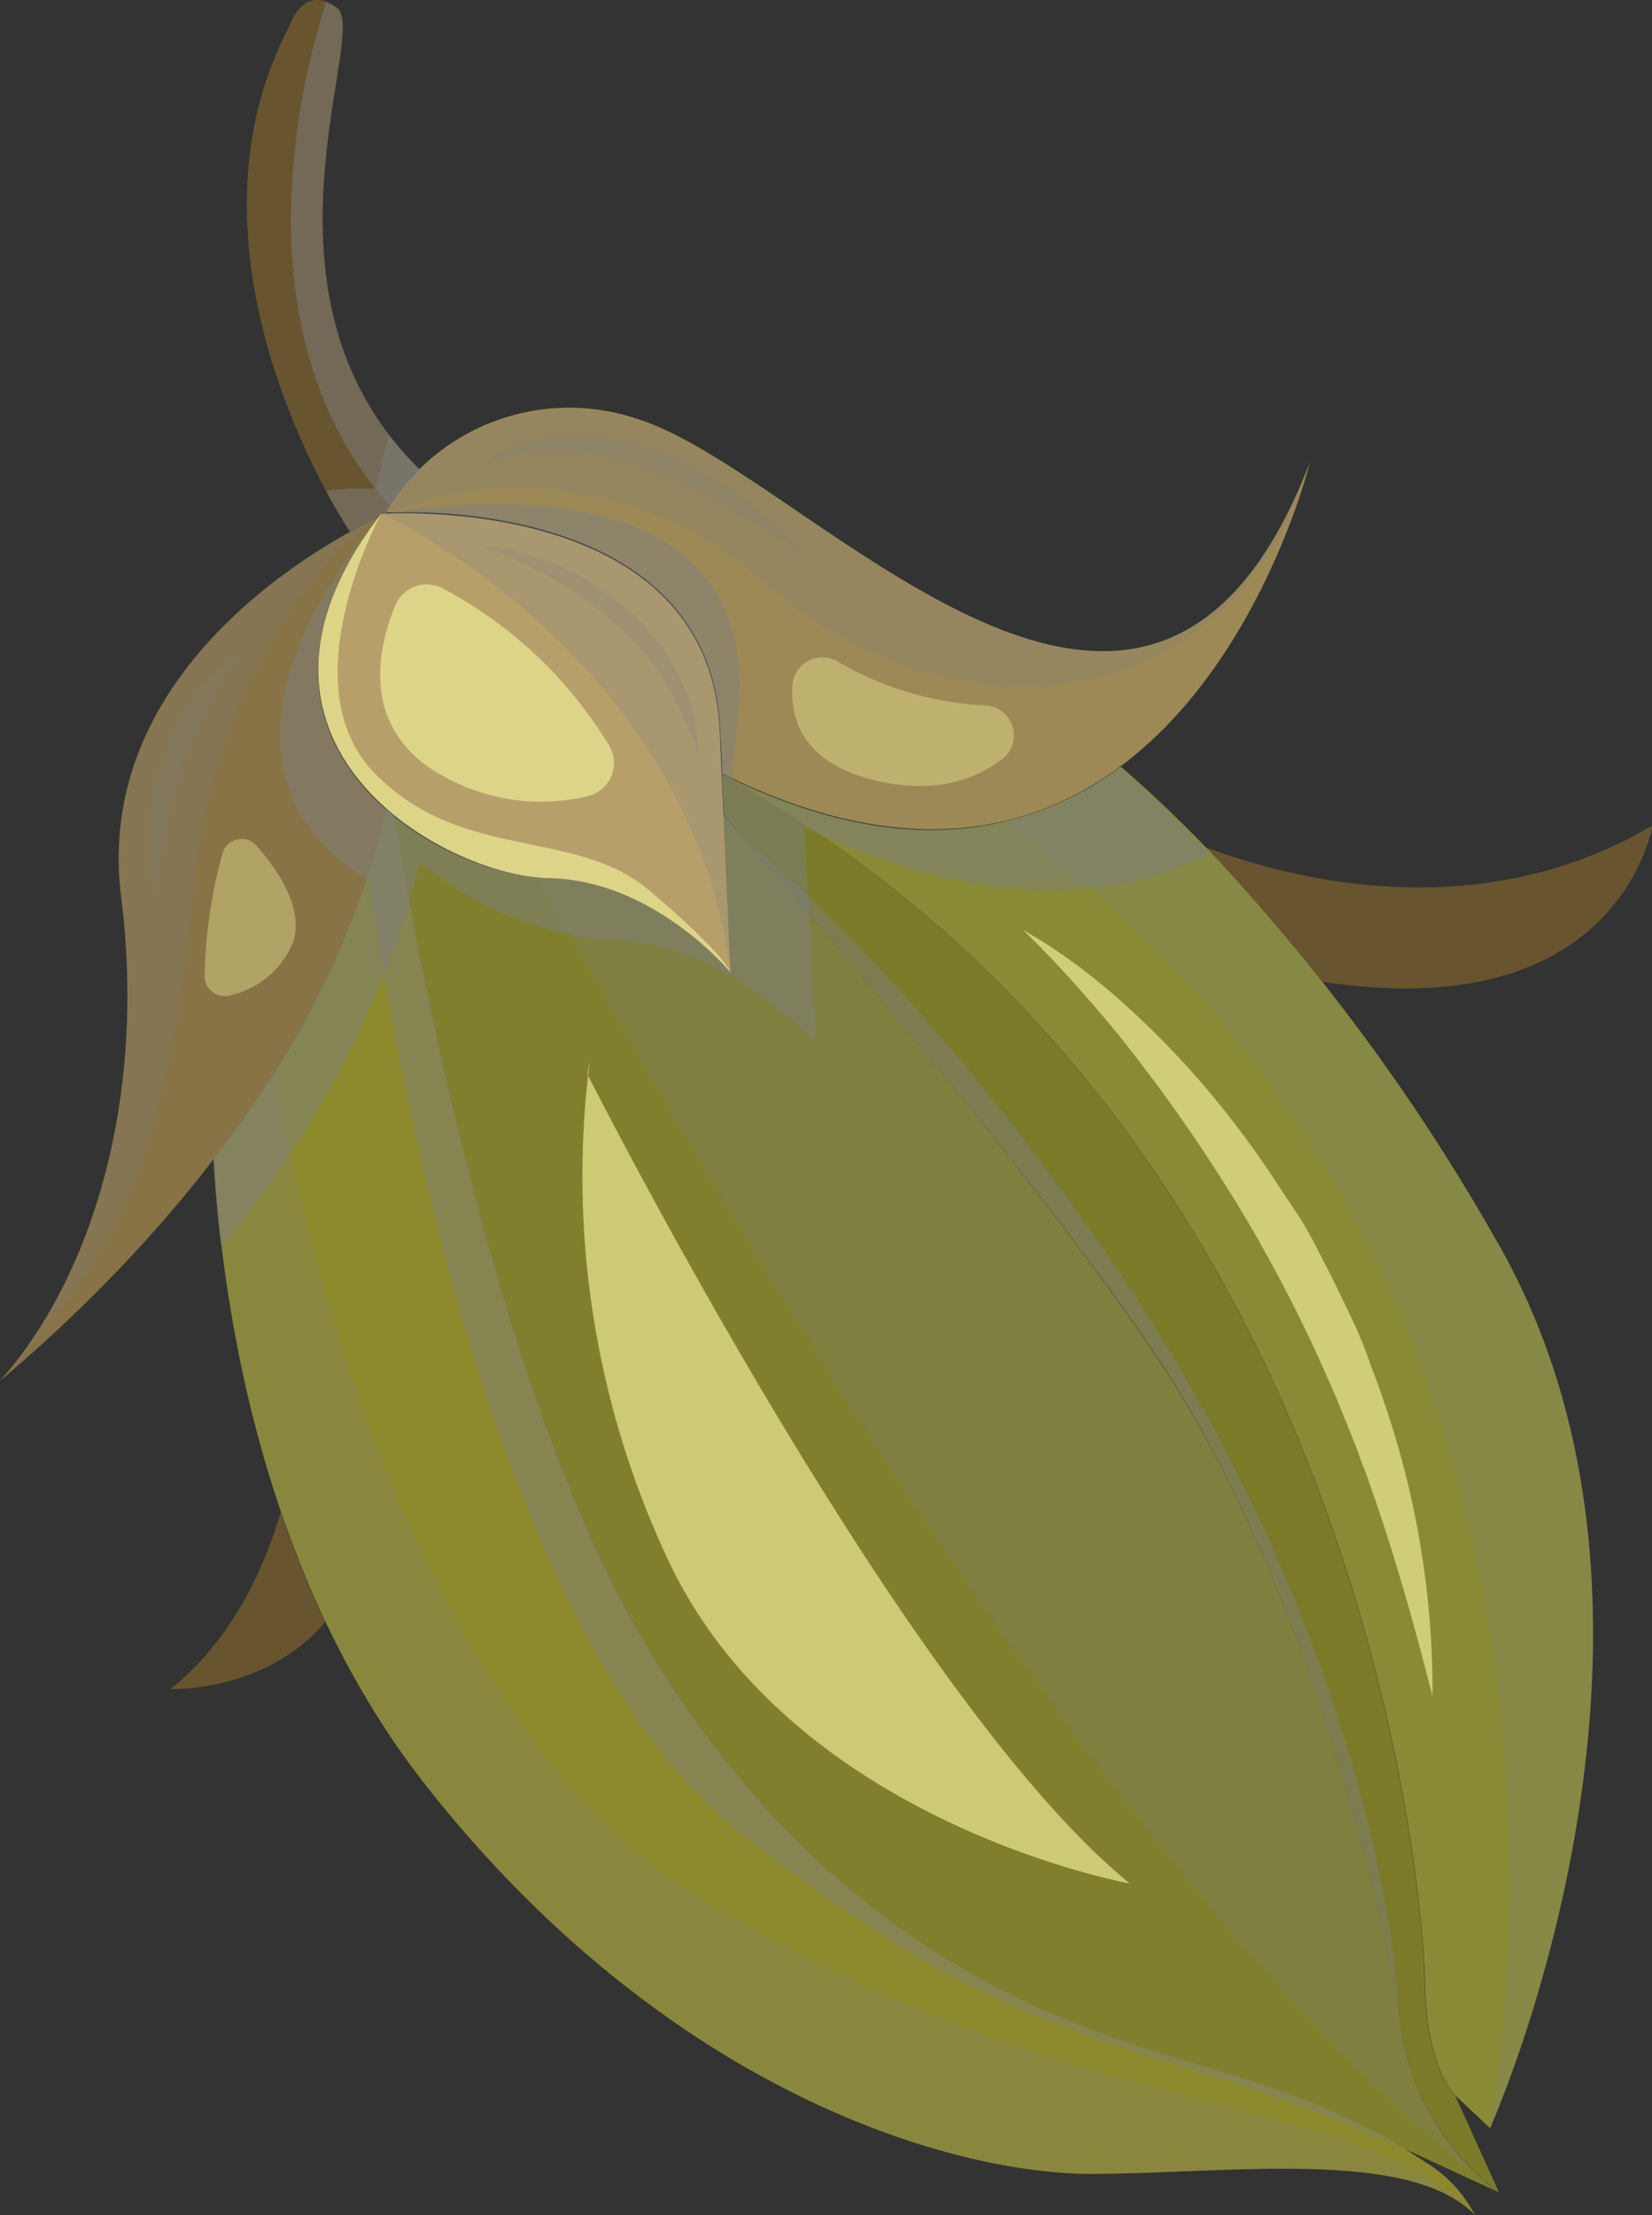
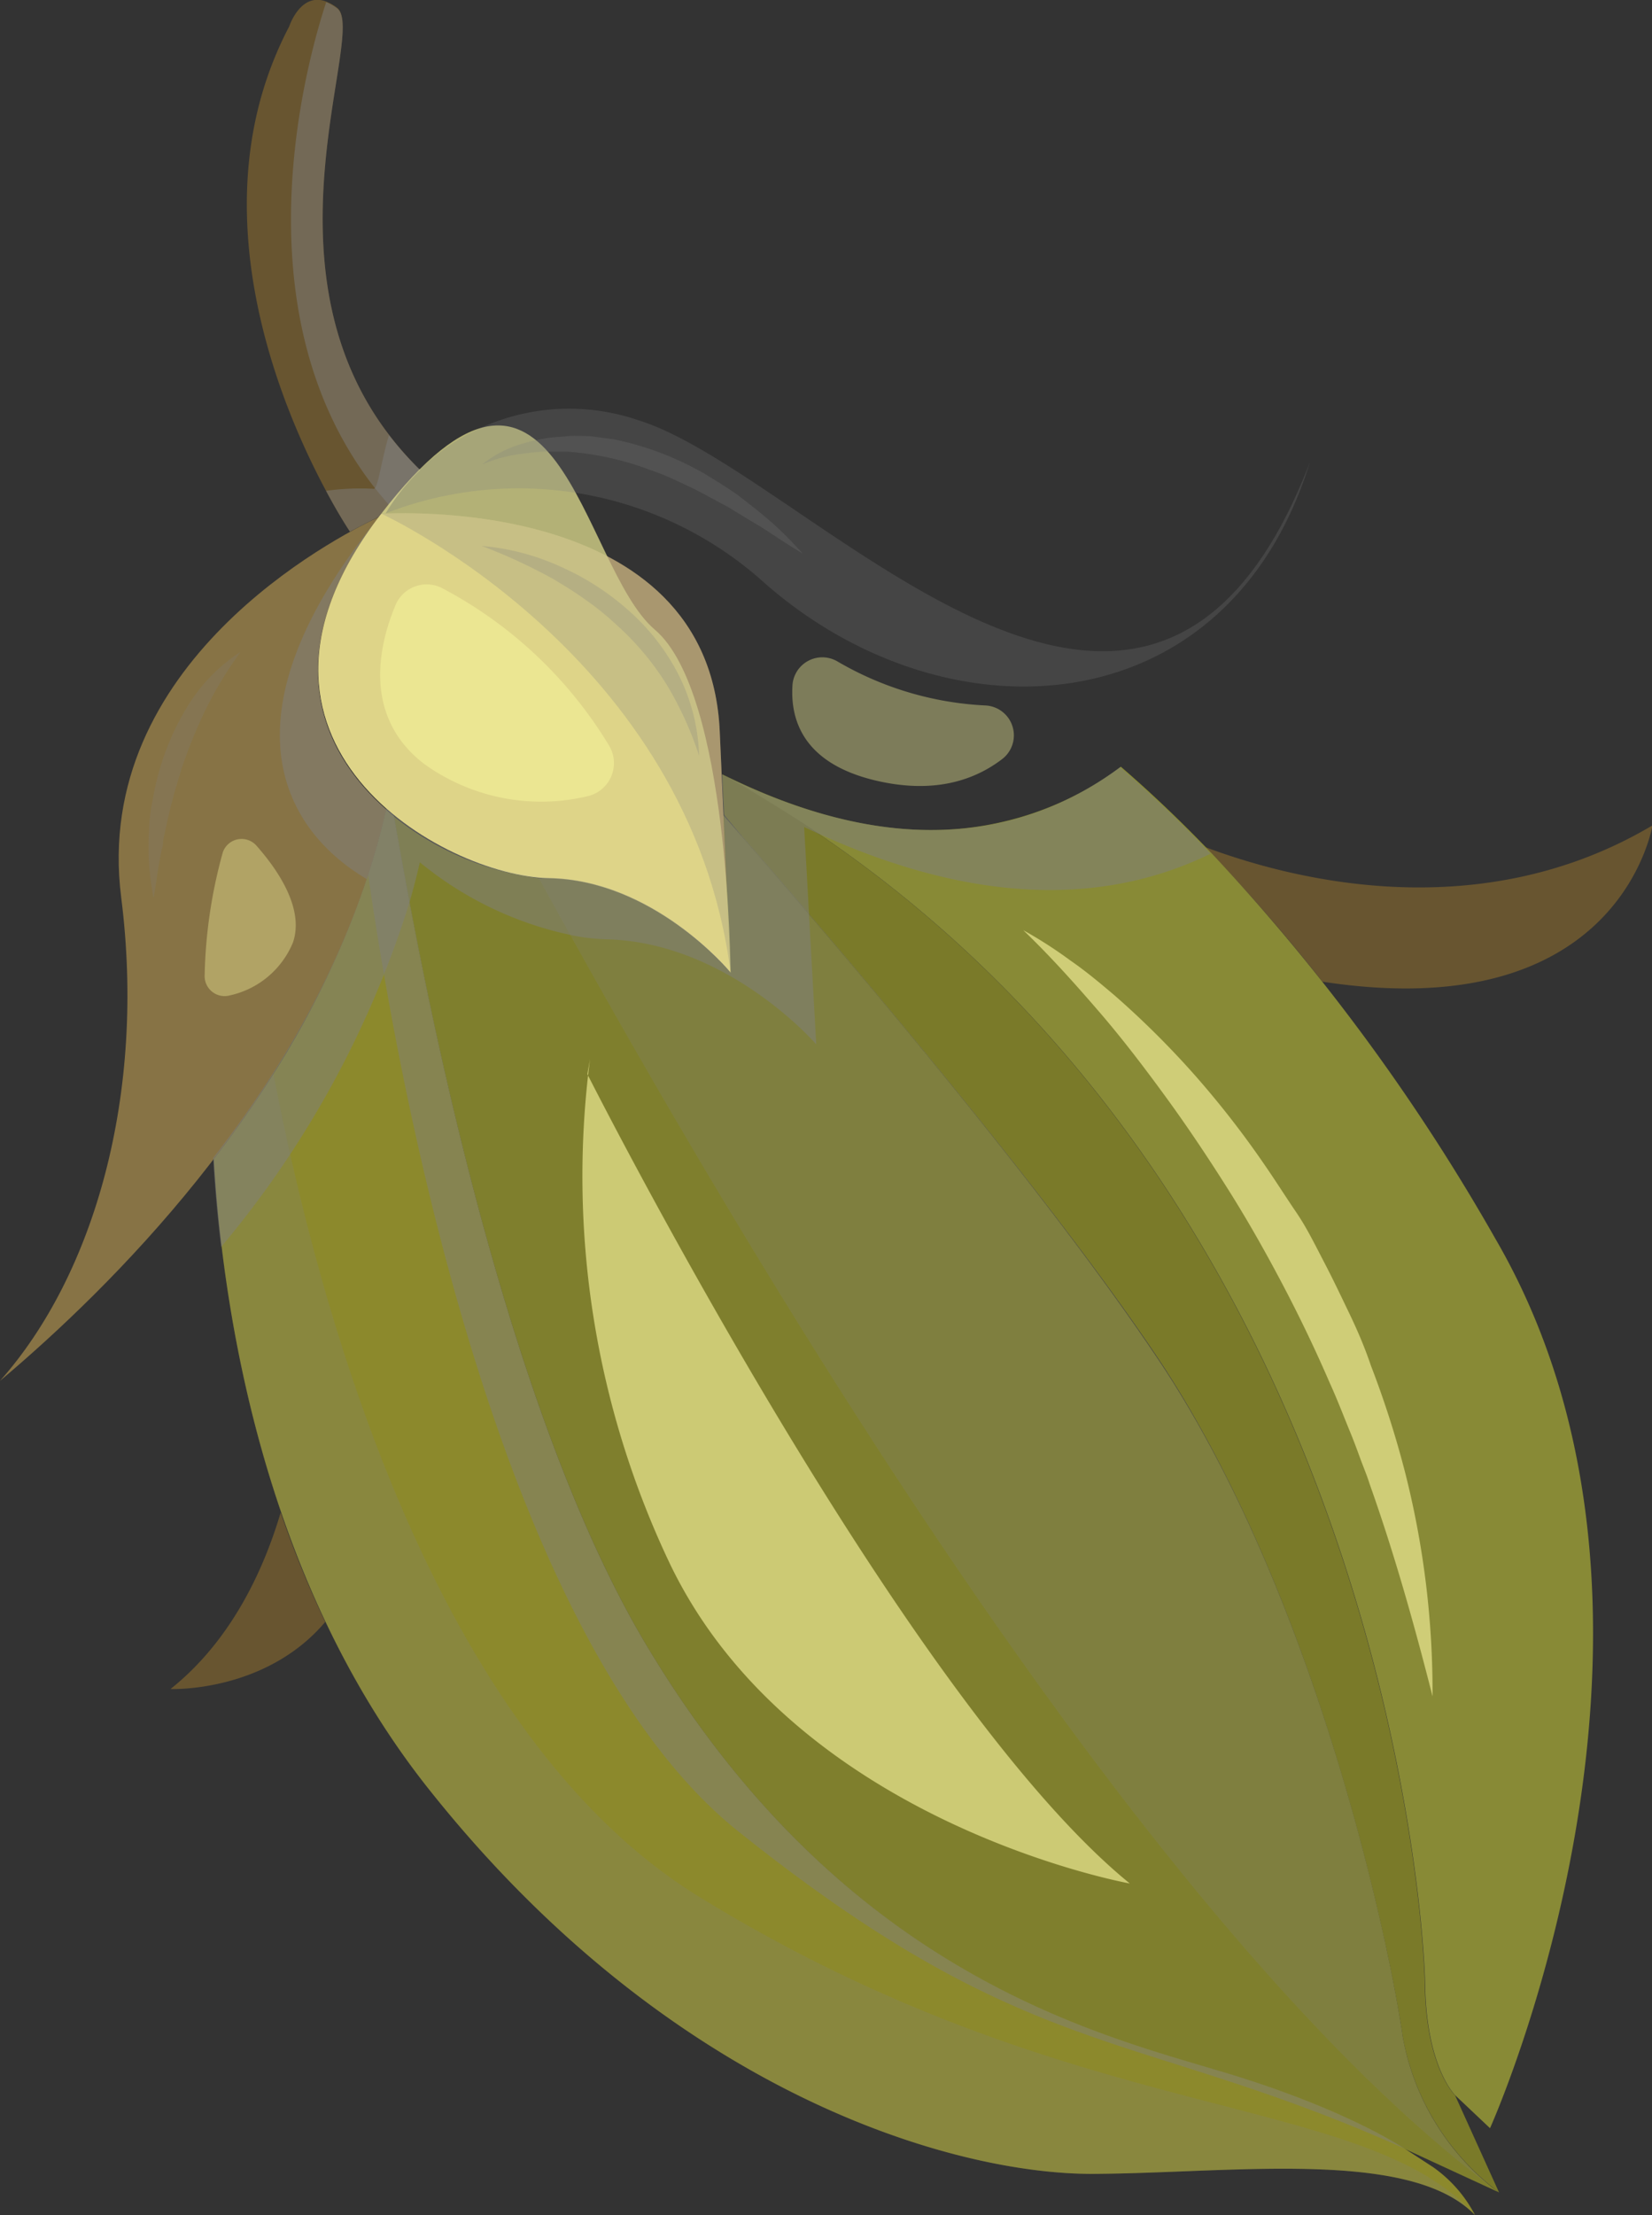
<svg xmlns="http://www.w3.org/2000/svg" viewBox="0 0 104.94 140.67">
  <rect x="0" y="0" width="104.94" height="140.67" fill="#333333" stroke="none" />
  <defs>
    <style>.cls-1{isolation:isolate;}.cls-2{fill:#7a7a29;}.cls-3{fill:#685530;}.cls-4{fill:#7f7f2d;}.cls-5{fill:#8c892c;}.cls-6{fill:#888a36;}.cls-7{fill:#9d8956;}.cls-8{fill:#877345;}.cls-9{fill:#b79f6a;}.cls-10,.cls-12,.cls-14,.cls-15{fill:#7f7f7f;mix-blend-mode:multiply;}.cls-10{opacity:0.49;}.cls-11,.cls-13{fill:#f2ef97;mix-blend-mode:soft-light;}.cls-11{opacity:0.67;}.cls-12{opacity:0.24;}.cls-13{opacity:0.39;}.cls-14{opacity:0.22;}.cls-15{opacity:0.45;}</style>
  </defs>
  <g class="cls-1">
    <g id="Ebene_2" data-name="Ebene 2">
      <g id="Layer_1" data-name="Layer 1">
        <path class="cls-2" d="M95.22,139.22a15.84,15.84,0,0,1-6.11-9.85c-.07-.47-.15-1-.27-1.67,0,0,0,0,0,0-1.38-7.87-6.1-27.82-15.41-41.64-5.87-8.72-15.22-20-22-27.95-1.52-1.79-2.91-3.39-4.1-4.76L46,51.75q-.06-1.19-.12-2.58c2.12,1.17,4.13,2.4,6,3.7,35.43,23.91,38.55,68.19,38.63,73.19.09,5.27,1.92,7,1.92,7Z" />
        <path class="cls-3" d="M20.66,103c-3.82,4.51-9.83,4.26-9.83,4.26,4-3.18,6-7.84,7-11.21A65.63,65.63,0,0,0,20.66,103Z" />
        <path class="cls-3" d="M84,62.34a111.28,111.28,0,0,0-7.45-8.55c5.65,2.12,17.5,5.11,28.43-1.38C104.94,52.41,103,65.26,84,62.34Z" />
        <path class="cls-4" d="M95.23,139.23l-6-2.77s-3.82-2.61-12-5-23.89-6.54-36.07-26.82C33.55,92,28.64,71.17,26,57.34c-.26-1.35-.49-2.64-.71-3.85h0c-.1-.57-.2-1.13-.29-1.66a18.26,18.26,0,0,0,9.19,3.93l.64,0c6.73.11,11.55,6,11.55,6l-.44-10c1.43,1.64,3.33,3.81,5.48,6.34,6.76,7.91,16.11,19.23,22,28C83.5,101,88.21,123.1,89.11,129.37a15.83,15.83,0,0,0,5.71,9.56l.4.29Z" />
        <path class="cls-5" d="M93.7,140.67c-4.1-4.26-15.46-2.66-24.26-2.62S42.61,133,27.21,113.58c-8.67-10.93-11.93-24.53-13.12-34.33-.26-2.07-.41-4-.51-5.65,1.31-1.7,2.59-3.52,3.79-5.41a56.5,56.5,0,0,0,6-12.63,41.72,41.72,0,0,0,1.15-4.15l.49.41c.09.53.19,1.09.29,1.66h0c.22,1.21.45,2.5.71,3.85C28.64,71.17,33.55,92,41.15,104.62,53.33,124.9,69,129,77.22,131.44c8,2.33,11.79,4.86,12,5h0l1.81,1.18A8.53,8.53,0,0,1,93.7,140.67Z" />
        <path class="cls-6" d="M94.65,135.15l-2.2-2.08s-1.83-1.74-1.92-7c-.08-5-3.2-49.28-38.63-73.19-1.92-1.3-3.93-2.53-6-3.7,7.14,3.55,13,4.15,17.84,3a19.83,19.83,0,0,0,7.46-3.49c1.58,1.36,3.54,3.17,5.76,5.49A128.65,128.65,0,0,1,95,78.68C109.14,103,94.65,135.15,94.65,135.15Z" />
        <path class="cls-3" d="M26.69,29.85a14.76,14.76,0,0,0-1.91,2.29,4.29,4.29,0,0,0-.28.46h-.28l-.17.23c-.38.18-1,.49-1.82.93,0,0-.64-.94-1.52-2.59-2.3-4.29-6.26-13.34-4.66-22.62a23.25,23.25,0,0,1,2.32-6.87s.72-2.2,2.35-1.58a2.86,2.86,0,0,1,.7.4C23.34,2,16.34,16.73,24.74,27.65A20.91,20.91,0,0,0,26.69,29.85Z" />
-         <path class="cls-7" d="M83.21,29.35l0,0c-.33,1.34-8.78,33.4-36.7,20.08h0l-.63-.31c0-.85-.08-1.76-.12-2.73-.62-14-18.06-14-21.06-13.85H24.5a13.54,13.54,0,0,1,16-5.93C51.42,30,72.88,56.26,83.21,29.35Z" />
        <path class="cls-8" d="M24.54,51.41c-.34,1.5-.76,3-1.24,4.42C18.49,70.33,7.17,81.65,0,87.69,6,80.94,9.28,69.47,7.7,57,5.8,42.14,21.28,34.14,24.05,32.84c-.06.09-.13.17-.19.27s0,0,0,0C17.78,41.34,20.16,47.58,24.54,51.41Z" />
        <path class="cls-9" d="M46.41,61.77c-.16-.2-4.94-5.88-11.55-6S13,47.16,24.22,32.62h0c.51,0,20.83-1.31,21.5,13.83.61,13.63.68,15.15.68,15.32Z" />
        <path class="cls-10" d="M76.91,54.21c-2.22-2.32-4.18-4.13-5.76-5.49-5.76,4.28-13.94,6.09-25.3.45q.06,1.39.12,2.58l.44,10s-4.82-5.88-11.55-6a17.76,17.76,0,0,1-9.83-4l-.49-.41c-1.9,8.45-6.18,16-11,22.19.1,1.67.25,3.58.51,5.65A63.21,63.21,0,0,0,26,57.34c.25-.85.47-1.71.67-2.58a22.42,22.42,0,0,0,10,4.7,12.9,12.9,0,0,0,1.86.19c7.72.19,13.32,6.67,13.32,6.67l-.46-8.23c-.08-1.55-.18-3.39-.31-5.57l.76.35C62.58,57.79,70.75,57.22,76.91,54.21Z" />
        <path class="cls-10" d="M26.69,29.85A13.58,13.58,0,0,0,24.5,32.6h-.28l-.17.23c-.38.18-1,.49-1.82.93,0,0-.64-.94-1.52-2.59a15.93,15.93,0,0,1,3-.13c.3.12.51-1.85,1-3.4A20.91,20.91,0,0,0,26.69,29.85Z" />
        <path class="cls-10" d="M26.69,29.85a14.76,14.76,0,0,0-1.91,2.29c-9.88-11-5.55-27.46-4.06-32a2.86,2.86,0,0,1,.7.4C23.34,2,16.34,16.73,24.74,27.65A20.91,20.91,0,0,0,26.69,29.85Z" />
        <path class="cls-10" d="M24.54,51.41c-.34,1.5-.76,3-1.24,4.42-5.68-3.37-9.09-10.67.52-22.68C17.78,41.34,20.16,47.58,24.54,51.41Z" />
-         <path class="cls-10" d="M46.48,49.48l-.63-.31c0-.85-.08-1.76-.12-2.73-.62-14-18.06-14-21.06-13.85C28,32,48.45,29,46.89,45.31,46.74,46.83,46.61,48.21,46.48,49.48Z" />
-         <path class="cls-11" d="M46.41,61.77c-.16-.2-4.94-5.88-11.55-6S13,47.16,24.22,32.62c-.2.37-5.91,11-.34,16.57s12.64,3.35,17.38,7.37S46.39,61.7,46.41,61.77Z" />
+         <path class="cls-11" d="M46.41,61.77c-.16-.2-4.94-5.88-11.55-6S13,47.16,24.22,32.62s12.64,3.35,17.38,7.37S46.39,61.7,46.41,61.77Z" />
        <path class="cls-12" d="M46.41,61.76C43.84,41.58,24.22,32.62,24.22,32.62h0c.51,0,20.83-1.31,21.5,13.83C46.34,60.07,46.41,61.59,46.41,61.76Z" />
        <path class="cls-11" d="M28.05,37.33a27.21,27.21,0,0,1,10.63,10,2.16,2.16,0,0,1-1.43,3.25,12.72,12.72,0,0,1-10.31-2.07c-3.9-3-2.89-7.48-1.85-10A2.15,2.15,0,0,1,28.05,37.33Z" />
        <path class="cls-12" d="M83.21,29.35l0,0C78,46.17,60.24,47.23,48.62,37.07A23.29,23.29,0,0,0,24.5,32.6a13.54,13.54,0,0,1,16-5.93C51.42,30,72.88,56.26,83.21,29.35Z" />
-         <path class="cls-12" d="M12.28,56.86C10.52,74.53,7,80.16,0,87.69,6,80.94,9.28,69.47,7.7,57,5.8,42.14,21.28,34.14,24.05,32.84,23.76,33,14,39.46,12.28,56.86Z" />
        <path class="cls-12" d="M30.64,29.49a7.18,7.18,0,0,1,2.53-1.31,11.26,11.26,0,0,1,1.42-.33c.47-.09,1-.1,1.44-.15s1,0,1.46,0l1.44.19a18.56,18.56,0,0,1,2.79.78,19.43,19.43,0,0,1,2.63,1.19,5.54,5.54,0,0,1,.62.36l.61.37c.4.26.81.51,1.19.78.76.58,1.51,1.16,2.22,1.78s1.37,1.32,2,2c-.82-.48-1.59-1-2.37-1.51-.39-.26-.8-.48-1.19-.72l-1.19-.73c-.82-.42-1.61-.89-2.44-1.28s-1.65-.79-2.51-1.07A18.52,18.52,0,0,0,36,28.68l-1.35,0a12.48,12.48,0,0,0-1.36.12A9.34,9.34,0,0,0,30.64,29.49Z" />
        <path class="cls-12" d="M30.6,34.67a15.1,15.1,0,0,1,5,1.31A16.5,16.5,0,0,1,40,38.83,13.78,13.78,0,0,1,43.18,43a12.22,12.22,0,0,1,1.23,5,21.84,21.84,0,0,0-2.09-4.57,17.48,17.48,0,0,0-3.16-3.75,16.79,16.79,0,0,0-1.91-1.55c-.67-.49-1.37-.92-2.09-1.35A34.22,34.22,0,0,0,30.6,34.67Z" />
        <path class="cls-12" d="M15.28,41.4A25.19,25.19,0,0,0,13.09,45a32.18,32.18,0,0,0-1.57,3.86l-.3,1c-.11.33-.19.67-.28,1s-.17.67-.25,1-.14.69-.22,1l-.11.52c0,.17,0,.34-.08.52l-.19,1c-.12.7-.19,1.41-.34,2.13-.13-.71-.22-1.43-.28-2.16a17.62,17.62,0,0,1,0-2.18c0-.36.05-.73.09-1.09s.13-.72.19-1.09a18,18,0,0,1,.54-2.13,16.26,16.26,0,0,1,1.93-4A10.93,10.93,0,0,1,15.28,41.4Z" />
        <path class="cls-13" d="M14.15,54.14A31.43,31.43,0,0,0,13,61.93a1.27,1.27,0,0,0,1.61,1.28,5.64,5.64,0,0,0,4-3.36c.74-2.17-1-4.66-2.34-6.17A1.26,1.26,0,0,0,14.15,54.14Z" />
        <path class="cls-13" d="M53.19,42A20.56,20.56,0,0,0,62.6,44.8a1.9,1.9,0,0,1,1.08,3.39c-1.69,1.3-4.24,2.26-8,1.39C51,48.49,50.2,45.7,50.34,43.51A1.9,1.9,0,0,1,53.19,42Z" />
-         <path class="cls-14" d="M94.65,135.15s10.7-54-31-82.94a19.83,19.83,0,0,0,7.46-3.49c1.58,1.36,3.54,3.17,5.76,5.49A128.65,128.65,0,0,1,95,78.68C109.14,103,94.65,135.15,94.65,135.15Z" />
        <path class="cls-14" d="M93.7,140.67c-4.1-4.26-15.46-2.66-24.26-2.62S42.61,133,27.21,113.58c-8.67-10.93-11.93-24.53-13.12-34.33-.26-2.07-.41-4-.51-5.65,1.31-1.7,2.59-3.52,3.79-5.41,2.87,15,10.19,41.86,27,52.24C68.37,135.21,86.53,132.71,93.7,140.67Z" />
        <path class="cls-15" d="M89.24,136.45c-17.33-7.75-23.73-5.28-42.33-20.14C31.42,103.94,25.08,67.4,23.39,55.56a41.72,41.72,0,0,0,1.15-4.15l.49.41c.09.53.19,1.09.29,1.66h0c.22,1.21.45,2.5.71,3.85C28.64,71.17,33.55,92,41.15,104.62,53.33,124.9,69,129,77.22,131.44,85.18,133.77,89,136.3,89.24,136.45Z" />
-         <path class="cls-15" d="M88.84,127.68c-1.38-7.87-6.1-27.82-15.41-41.64-5.87-8.72-15.22-20-22-27.95-1.52-1.79-2.91-3.39-4.1-4.76C53,58.08,61,66.17,70.18,79.42,87.87,105,88.82,127,88.84,127.68Z" />
        <path class="cls-14" d="M94.82,138.93c-22.08-16.52-47.38-59.08-60.6-83.18l.64,0c6.73.11,11.55,6,11.55,6l-.44-10c1.43,1.64,3.33,3.81,5.48,6.34,6.76,7.91,16.11,19.23,22,28C83.5,101,88.21,123.1,89.11,129.37A15.83,15.83,0,0,0,94.82,138.93Z" />
        <path class="cls-11" d="M65,59.07A28,28,0,0,1,68,61c1,.69,1.9,1.45,2.81,2.22a56.53,56.53,0,0,1,5.09,5.06A59.17,59.17,0,0,1,80.35,74c.69,1,1.32,2,2,3s1.2,2.08,1.76,3.15,1.07,2.15,1.59,3.23,1,2.2,1.38,3.33a61.29,61.29,0,0,1,2.19,6.85A56.68,56.68,0,0,1,91,107.73c-1.17-4.61-2.44-9.11-4-13.5-.17-.55-.4-1.08-.6-1.63S86,91.51,85.79,91c-.44-1.07-.85-2.15-1.33-3.2-.92-2.13-1.92-4.21-3-6.26s-2.21-4.05-3.44-6-2.52-3.89-3.88-5.76S71.33,66,69.82,64.25,66.73,60.73,65,59.07Z" />
        <path class="cls-11" d="M37.31,68.21s20,39.64,34.46,51.4c0,0-21.22-3.8-29.18-20.23a57.27,57.27,0,0,1-5.11-32.11" />
      </g>
    </g>
  </g>
</svg>